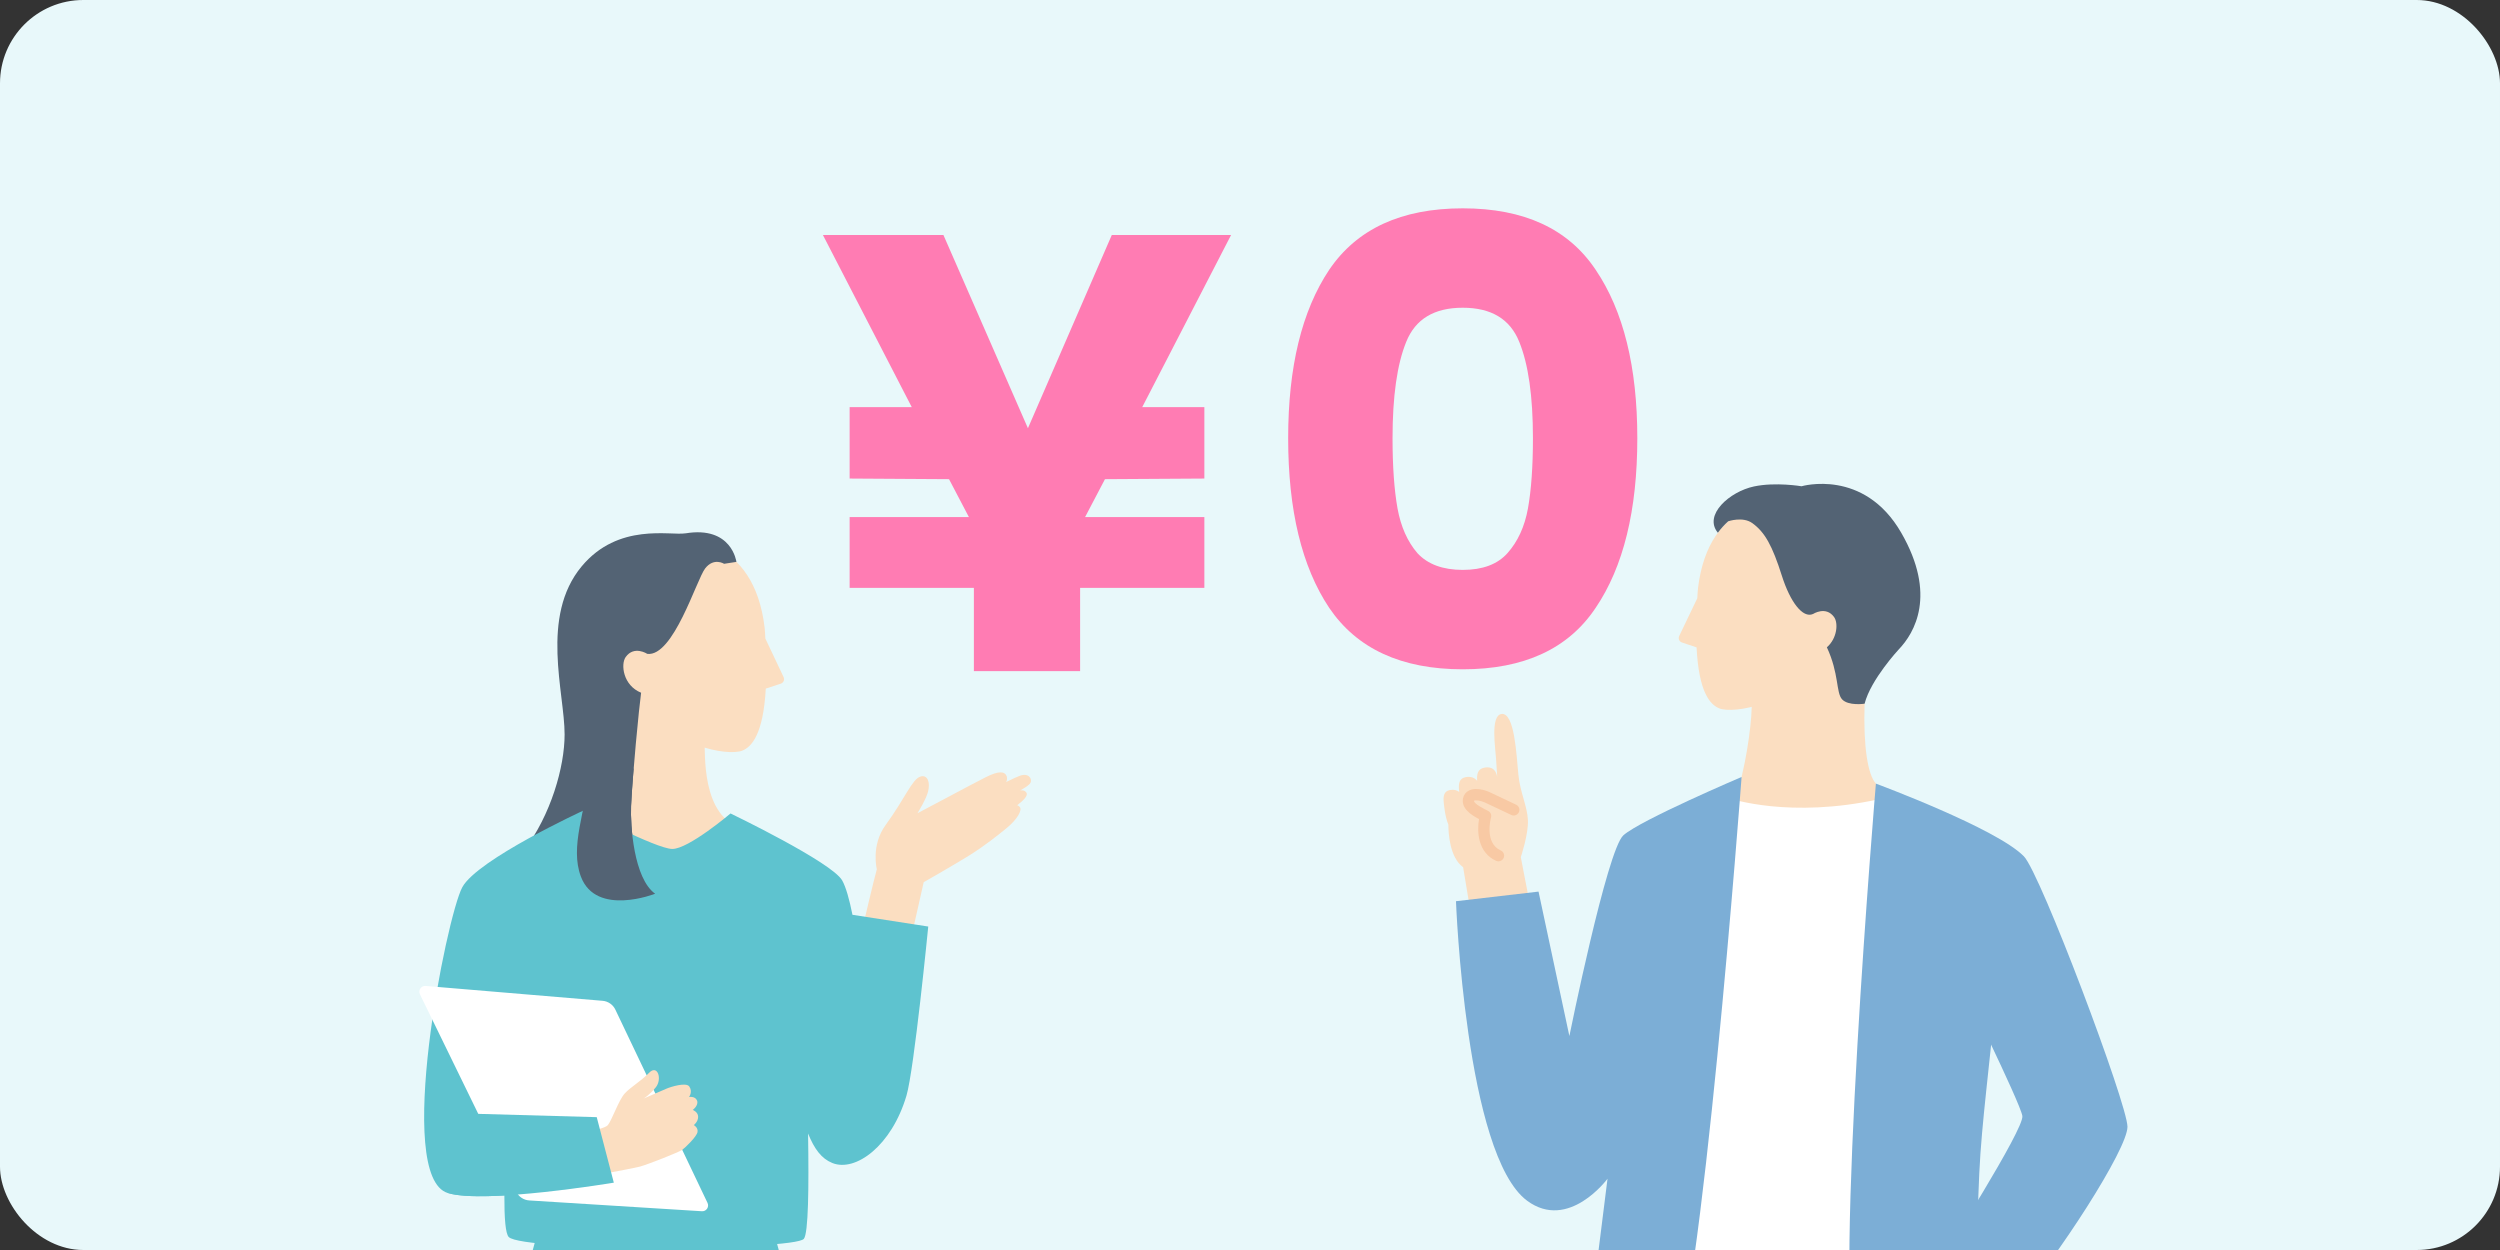
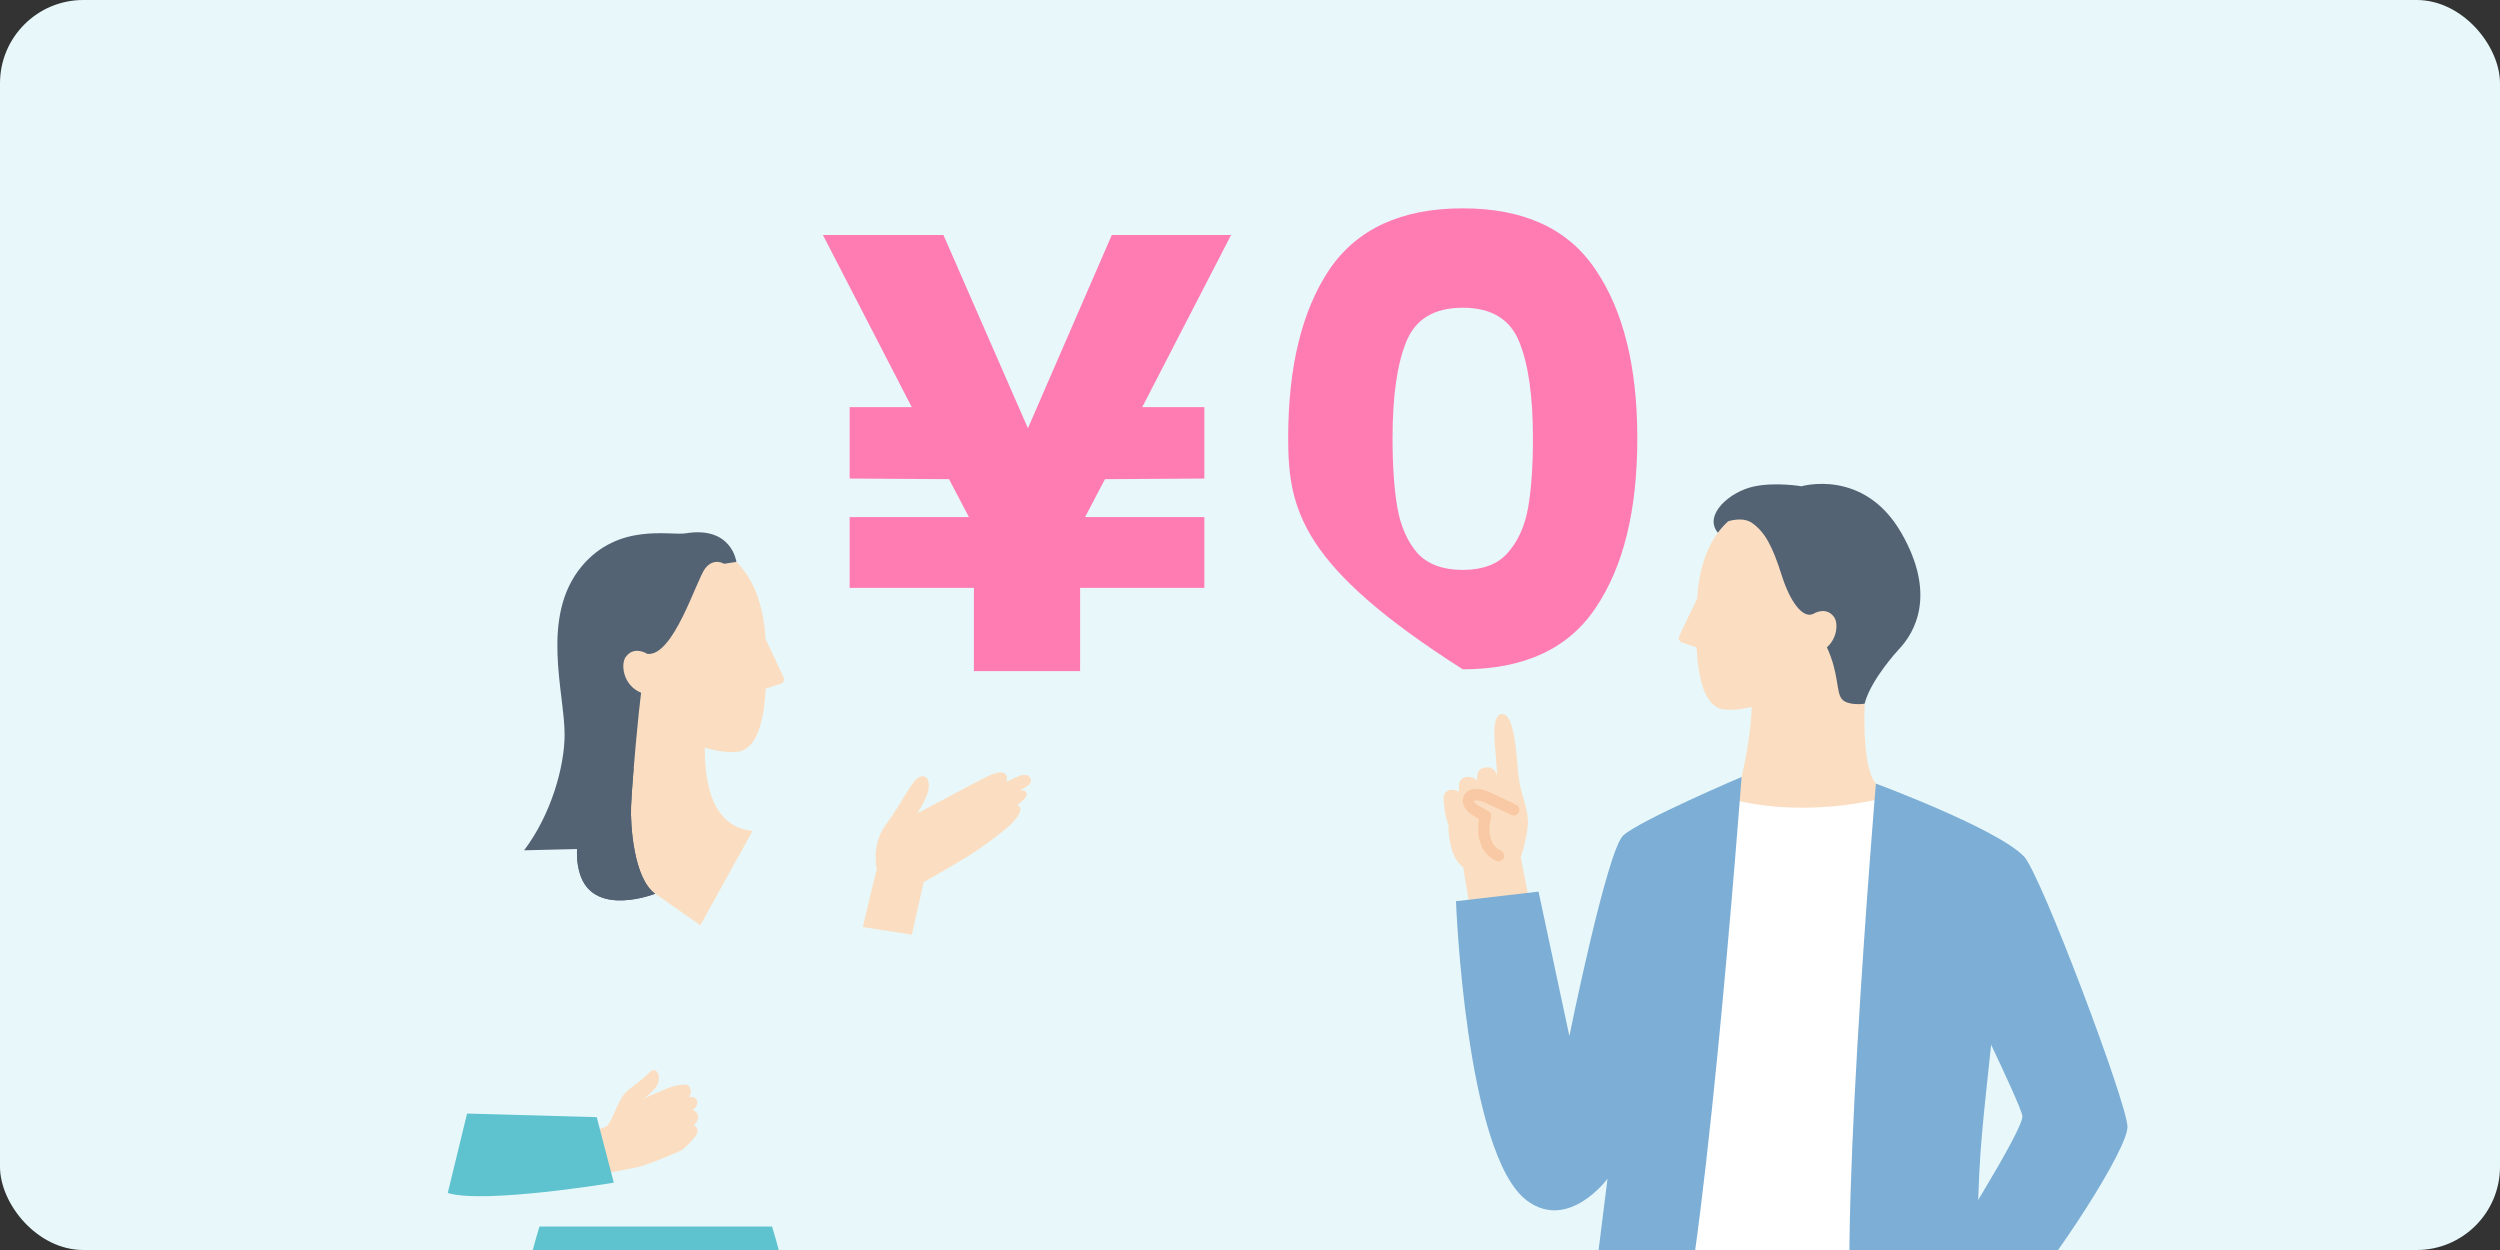
<svg xmlns="http://www.w3.org/2000/svg" width="240" height="120" viewBox="0 0 240 120" fill="none">
  <rect x="0" y="0" width="240" height="120" fill="#333333" stroke="none" />
  <g clip-path="url(#clip0_182_14965)">
    <rect width="240" height="120" rx="8" fill="#E8F8FA" />
-     <path d="M123.664 42.067C123.664 35.228 124.976 29.841 127.6 25.904C130.264 21.968 134.538 20 140.423 20C146.307 20 150.562 21.968 153.186 25.904C155.85 29.841 157.182 35.228 157.182 42.067C157.182 48.985 155.85 54.412 153.186 58.348C150.562 62.285 146.307 64.253 140.423 64.253C134.538 64.253 130.264 62.285 127.6 58.348C124.976 54.412 123.664 48.985 123.664 42.067ZM147.162 42.067C147.162 38.051 146.725 34.97 145.85 32.823C144.975 30.636 143.166 29.542 140.423 29.542C137.679 29.542 135.87 30.636 134.996 32.823C134.121 34.97 133.684 38.051 133.684 42.067C133.684 44.77 133.843 47.017 134.161 48.806C134.479 50.556 135.115 51.987 136.069 53.1C137.063 54.174 138.514 54.71 140.423 54.71C142.331 54.71 143.763 54.174 144.717 53.1C145.711 51.987 146.367 50.556 146.685 48.806C147.003 47.017 147.162 44.77 147.162 42.067Z" fill="#FF7CB3" />
+     <path d="M123.664 42.067C123.664 35.228 124.976 29.841 127.6 25.904C130.264 21.968 134.538 20 140.423 20C146.307 20 150.562 21.968 153.186 25.904C155.85 29.841 157.182 35.228 157.182 42.067C157.182 48.985 155.85 54.412 153.186 58.348C150.562 62.285 146.307 64.253 140.423 64.253C124.976 54.412 123.664 48.985 123.664 42.067ZM147.162 42.067C147.162 38.051 146.725 34.97 145.85 32.823C144.975 30.636 143.166 29.542 140.423 29.542C137.679 29.542 135.87 30.636 134.996 32.823C134.121 34.97 133.684 38.051 133.684 42.067C133.684 44.77 133.843 47.017 134.161 48.806C134.479 50.556 135.115 51.987 136.069 53.1C137.063 54.174 138.514 54.71 140.423 54.71C142.331 54.71 143.763 54.174 144.717 53.1C145.711 51.987 146.367 50.556 146.685 48.806C147.003 47.017 147.162 44.77 147.162 42.067Z" fill="#FF7CB3" />
    <path d="M109.655 39.083H115.619V45.941L106.076 46.001L104.168 49.639H115.619V56.438H103.691V64.43H93.492V56.438H81.564V49.639H93.015L91.107 46.001L81.564 45.941V39.083H87.528L79 22.562H90.57L98.681 41.111L106.732 22.562H118.183L109.655 39.083Z" fill="#FF7CB3" />
    <path d="M145.994 82.296C145.994 82.296 146.742 80.082 146.68 78.731C146.619 77.384 145.928 76.072 145.762 74.344C145.574 72.402 145.394 68.427 144.165 68.54C143.046 68.645 143.566 71.86 143.623 72.87C143.645 73.281 143.693 73.981 143.732 74.58C143.614 73.907 143.225 73.557 142.495 73.693C141.847 73.815 141.76 74.349 141.808 74.961C141.576 74.655 141.178 74.515 140.697 74.607C140.067 74.725 140.011 75.263 140.067 75.862C140.067 75.906 140.076 75.963 140.085 76.028C139.862 75.849 139.551 75.774 139.188 75.844C138.598 75.954 138.541 76.461 138.598 77.025C138.628 77.336 138.729 78.429 139.044 79.164C139.044 79.907 139.145 82.309 140.461 83.253L141.095 87.08L146.785 86.372L145.998 82.291L145.994 82.296Z" fill="#FBDEC1" />
    <path d="M180.086 75.223C179.308 74.388 178.87 71.668 179.001 67.556L178.861 61.237L168.203 61.188L168.159 67.981C168.129 69.769 167.508 74.117 166.646 76.4L165.924 80.756L172.161 85.138L180.401 81.36L180.09 75.228L180.086 75.223Z" fill="#FBDEC1" />
    <path d="M173.727 63.511C172.192 67.587 166.401 68.571 165.036 67.998C164.197 67.648 163.086 66.511 162.871 62.15L161.463 61.678C161.209 61.59 161.087 61.302 161.201 61.061L162.941 57.431C162.963 57.108 162.972 56.78 163.011 56.438C164.07 47.722 170.875 48.168 170.875 48.168C170.875 48.168 176.919 47.87 178.564 54.133C180.34 60.891 173.722 63.515 173.722 63.515L173.727 63.511Z" fill="#FBDEC1" />
    <path d="M175.38 62.142C176.382 61.267 176.478 59.815 176.08 59.251C175.292 58.136 174.046 58.945 174.046 58.945C173.062 59.378 171.859 57.794 171.059 55.271C170.145 52.393 169.432 51.09 168.22 50.219C167.298 49.559 165.907 50.044 165.907 50.044C165.561 50.355 165.229 50.722 164.914 51.142C163.506 49.441 166.038 47.197 168.382 46.699C170.451 46.257 172.948 46.681 172.948 46.681C172.948 46.681 178.931 44.923 182.518 51.142C185.951 57.095 183.804 60.76 182.273 62.352C182.273 62.352 179.592 65.234 179.001 67.556C179.001 67.556 177.44 67.793 176.836 67.132C176.25 66.489 176.561 64.674 175.38 62.142Z" fill="#536374" />
    <path d="M179.741 127.143C171.264 127.663 160.024 126.368 160.024 126.368L163.659 85.138L166.099 76.658C166.099 76.658 171.82 78.609 180.401 76.719L181.381 86.38L179.745 127.143H179.741Z" fill="white" />
    <path d="M194.287 82.204C191.676 79.522 180.086 75.228 180.086 75.228C180.086 75.228 175.97 124.081 178.197 130.291C180.353 136.314 189.953 134.757 189.953 134.757C189.953 134.757 189.494 123.871 190.01 112.657C190.237 107.68 191.073 101.793 191.514 96.396L194.287 82.204Z" fill="#7CAED6" />
    <path d="M160.278 131.686C158.004 135.168 151.684 134.227 151.684 134.227L154.321 113.16C154.321 113.16 150.59 118.22 146.602 115.268C140.689 110.89 139.774 86.516 139.774 86.516L147.699 85.593L150.66 99.461C150.66 99.461 154.273 81.6 155.843 80.191C157.479 78.726 167.193 74.589 167.193 74.589C167.193 74.589 163.278 127.098 160.278 131.686Z" fill="#7CAED6" />
    <path d="M186.222 130.602C185.724 131.188 185.16 131.988 184.648 131.573C184.136 131.157 184.574 130.444 184.836 130.02C184.346 130.611 183.883 131.459 183.301 131.157C182.719 130.856 183.091 130.169 183.331 129.736C183.576 129.303 186.275 125.222 186.275 125.222C186.275 125.222 185.011 125.983 184.587 126.447C184.158 126.906 183.953 127.177 183.55 127.903C183.148 128.629 182.601 129.613 182.032 129.264C181.464 128.914 181.923 128.192 182.164 127.685C182.404 127.182 182.885 126.237 183.275 125.59C183.664 124.942 185.492 123.412 185.492 123.412C186.349 122.721 187.023 121.877 188.934 120.438C190.058 119.589 192.464 120.993 192.525 122.191C192.625 124.111 191.576 126.373 191.326 127.002C191.108 127.553 189.713 128.975 189.38 129.32C189.087 129.627 188.256 130.357 187.443 130.908C187.001 131.21 186.559 131.625 186.288 131.359C185.999 131.074 186.222 130.606 186.222 130.606V130.602Z" fill="#FBDEC1" />
    <path d="M187.985 93.746C187.985 93.746 193.955 105.878 194.147 107.133C194.34 108.384 186.467 120.74 186.467 120.74L193.124 125.809C197.611 120.591 204.237 110.326 204.237 108.17C204.237 106.014 195.888 83.839 194.291 82.204L187.154 83.52L187.989 93.746H187.985Z" fill="#7CAED6" />
    <path d="M143.851 82.689C143.776 82.689 143.702 82.672 143.628 82.641C141.896 81.863 141.769 79.877 141.987 78.631C141.205 78.224 140.256 77.598 140.452 76.632C140.518 76.299 140.723 76.037 141.021 75.888C141.808 75.495 142.954 76.024 143.002 76.046C143.413 76.238 145.04 77.012 145.552 77.253C145.823 77.384 145.941 77.708 145.81 77.979C145.679 78.25 145.355 78.368 145.084 78.237C144.577 77.996 142.95 77.227 142.539 77.034C142.123 76.842 141.62 76.794 141.506 76.868C141.463 77.161 142.508 77.673 142.853 77.843C143.09 77.961 143.212 78.228 143.138 78.482C143.111 78.582 142.482 80.931 144.074 81.644C144.349 81.766 144.472 82.09 144.349 82.366C144.257 82.567 144.061 82.689 143.851 82.689Z" fill="#F8C9A4" />
    <path d="M97.921 74.467C97.676 74.55 97.182 74.782 96.587 75.075C96.758 74.782 96.635 74.497 96.635 74.497C96.434 74.034 95.87 73.986 94.615 74.62C93.845 75.009 92.318 75.818 91.255 76.387C90.42 76.837 88.916 77.629 88.076 78.071C88.343 77.629 88.898 76.706 89.086 76.019C89.327 75.132 89.06 74.327 88.352 74.554C87.56 74.808 86.904 76.614 85.006 79.221C83.597 81.158 84.175 83.45 84.175 83.45C83.851 84.6 82.828 88.996 82.828 88.996L87.538 89.731L88.675 84.688C88.675 84.688 91.238 83.24 92.987 82.16C94.571 81.18 95.896 80.1 96.6 79.527C97.694 78.639 98.148 77.756 97.903 77.476C97.825 77.384 97.742 77.327 97.65 77.301C98.183 76.898 98.713 76.404 98.546 76.116C98.411 75.884 98.183 75.844 97.943 75.884C98.577 75.525 98.857 75.302 98.936 75.132C99.097 74.777 98.769 74.174 97.917 74.467H97.921Z" fill="#FBDEC1" />
    <path d="M57.876 77.275L54.71 80.061L67.231 88.825L72.248 79.767C67.463 79.286 67.686 73.124 67.642 71.108V65.698H59.123C59.123 65.698 59.774 75.258 57.876 77.275Z" fill="#FBDEC1" />
    <path d="M62.438 67.43C63.977 71.594 69.877 72.63 71.272 72.057C72.13 71.703 73.271 70.553 73.516 66.105L74.955 65.632C75.218 65.545 75.344 65.252 75.226 65.002L73.472 61.294C73.455 60.966 73.446 60.629 73.407 60.283C72.375 51.383 65.434 51.799 65.434 51.799C65.434 51.799 59.276 51.458 57.557 57.834C55.707 64.714 62.438 67.43 62.438 67.43Z" fill="#FBDEC1" />
    <path d="M65.797 51.199C64.353 51.439 59.363 50.141 55.838 54.374C51.832 59.19 54.202 66.502 54.202 70.504C54.202 73.635 52.882 78.232 50.314 81.63L55.396 81.508C55.361 82.435 55.453 83.323 55.768 84.159C57.233 88.029 62.893 85.799 62.893 85.799C60.842 84.325 60.505 79.221 60.584 77.388C60.702 74.598 61.362 67.788 61.546 66.502C59.809 65.798 59.569 63.769 60.067 63.073C60.877 61.941 62.141 62.772 62.141 62.772C64.642 63.073 66.86 55.66 67.691 54.575C68.522 53.491 69.514 54.125 69.514 54.125L70.695 53.941C70.695 53.941 70.262 50.46 65.797 51.203V51.199Z" fill="#536374" />
    <path d="M62.954 198.481C50.279 198.481 47.222 196.955 43.277 196.229C43.277 196.229 45.442 173.027 46.295 160.864C47.051 150.078 47.677 131.193 51.788 117.749H74.12C78.227 131.189 78.856 150.074 79.613 160.864C80.466 173.027 82.631 196.229 82.631 196.229C78.69 196.95 75.629 198.481 62.954 198.481Z" fill="#5EC3CF" />
-     <path d="M81.835 87.819C81.542 86.354 81.214 85.173 80.855 84.53C79.88 82.781 70.131 78.092 70.131 78.092C70.131 78.092 66.081 81.525 64.528 81.499C62.976 81.473 56.017 77.808 56.017 77.808C56.017 77.808 45.822 82.505 44.379 85.177C42.87 87.968 37.832 112.941 42.98 114.529C44.104 114.874 46.155 114.896 48.42 114.765C48.412 116.921 48.525 118.439 48.84 118.754C50.231 120.153 76.232 120.053 77.168 118.929C77.606 118.408 77.658 114.021 77.575 108.817C78.178 110.304 78.856 111.227 79.91 111.651C82.124 112.539 85.592 110.015 87.022 105.178C87.761 102.676 89.112 88.948 89.112 88.948L81.826 87.819H81.835Z" fill="#5EC3CF" />
-     <path d="M40.867 94.651L57.85 96.077C58.379 96.121 58.847 96.445 59.075 96.926L67.922 115.478C68.106 115.863 67.809 116.309 67.38 116.279L50.808 115.242C50.27 115.207 49.794 114.888 49.557 114.403L40.316 95.456C40.124 95.062 40.434 94.612 40.867 94.651Z" fill="white" />
    <path d="M53.673 109.194C53.673 109.194 57.951 108.516 58.353 108.013C58.755 107.505 59.403 105.598 59.975 104.973C60.544 104.348 61.498 103.827 62.315 102.987C63.133 102.148 63.593 103.6 62.954 104.387C62.315 105.17 61.782 105.463 61.782 105.463C61.782 105.463 63.536 104.715 63.947 104.527C64.358 104.339 65.871 103.871 66.169 104.299C66.527 104.811 66.147 105.314 66.147 105.314C66.147 105.314 66.737 105.2 66.916 105.655C67.096 106.11 66.505 106.552 66.505 106.552C66.505 106.552 67.026 106.744 67.021 107.221C67.017 107.698 66.606 108.008 66.606 108.008C66.606 108.008 67.043 108.24 66.96 108.682C66.877 109.124 65.792 110.173 65.491 110.388C65.189 110.602 62.259 111.765 61.454 111.988C60.614 112.22 54.115 113.375 54.115 113.375L53.678 109.198L53.673 109.194Z" fill="#FBDEC1" />
    <path d="M56.603 74.051C56.219 77.839 54.679 81.285 55.768 84.159C57.233 88.029 62.893 85.799 62.893 85.799C60.837 84.325 60.505 79.221 60.583 77.388C60.623 76.492 60.715 75.184 60.828 73.776L56.603 74.056V74.051Z" fill="#536374" />
    <path d="M44.838 106.901L57.286 107.247L58.926 113.536C58.926 113.536 46.478 115.605 42.984 114.525L44.838 106.901Z" fill="#5EC3CF" />
  </g>
  <defs>
    <clipPath id="clip0_182_14965">
      <rect width="240" height="120" rx="8" fill="white" />
    </clipPath>
  </defs>
</svg>